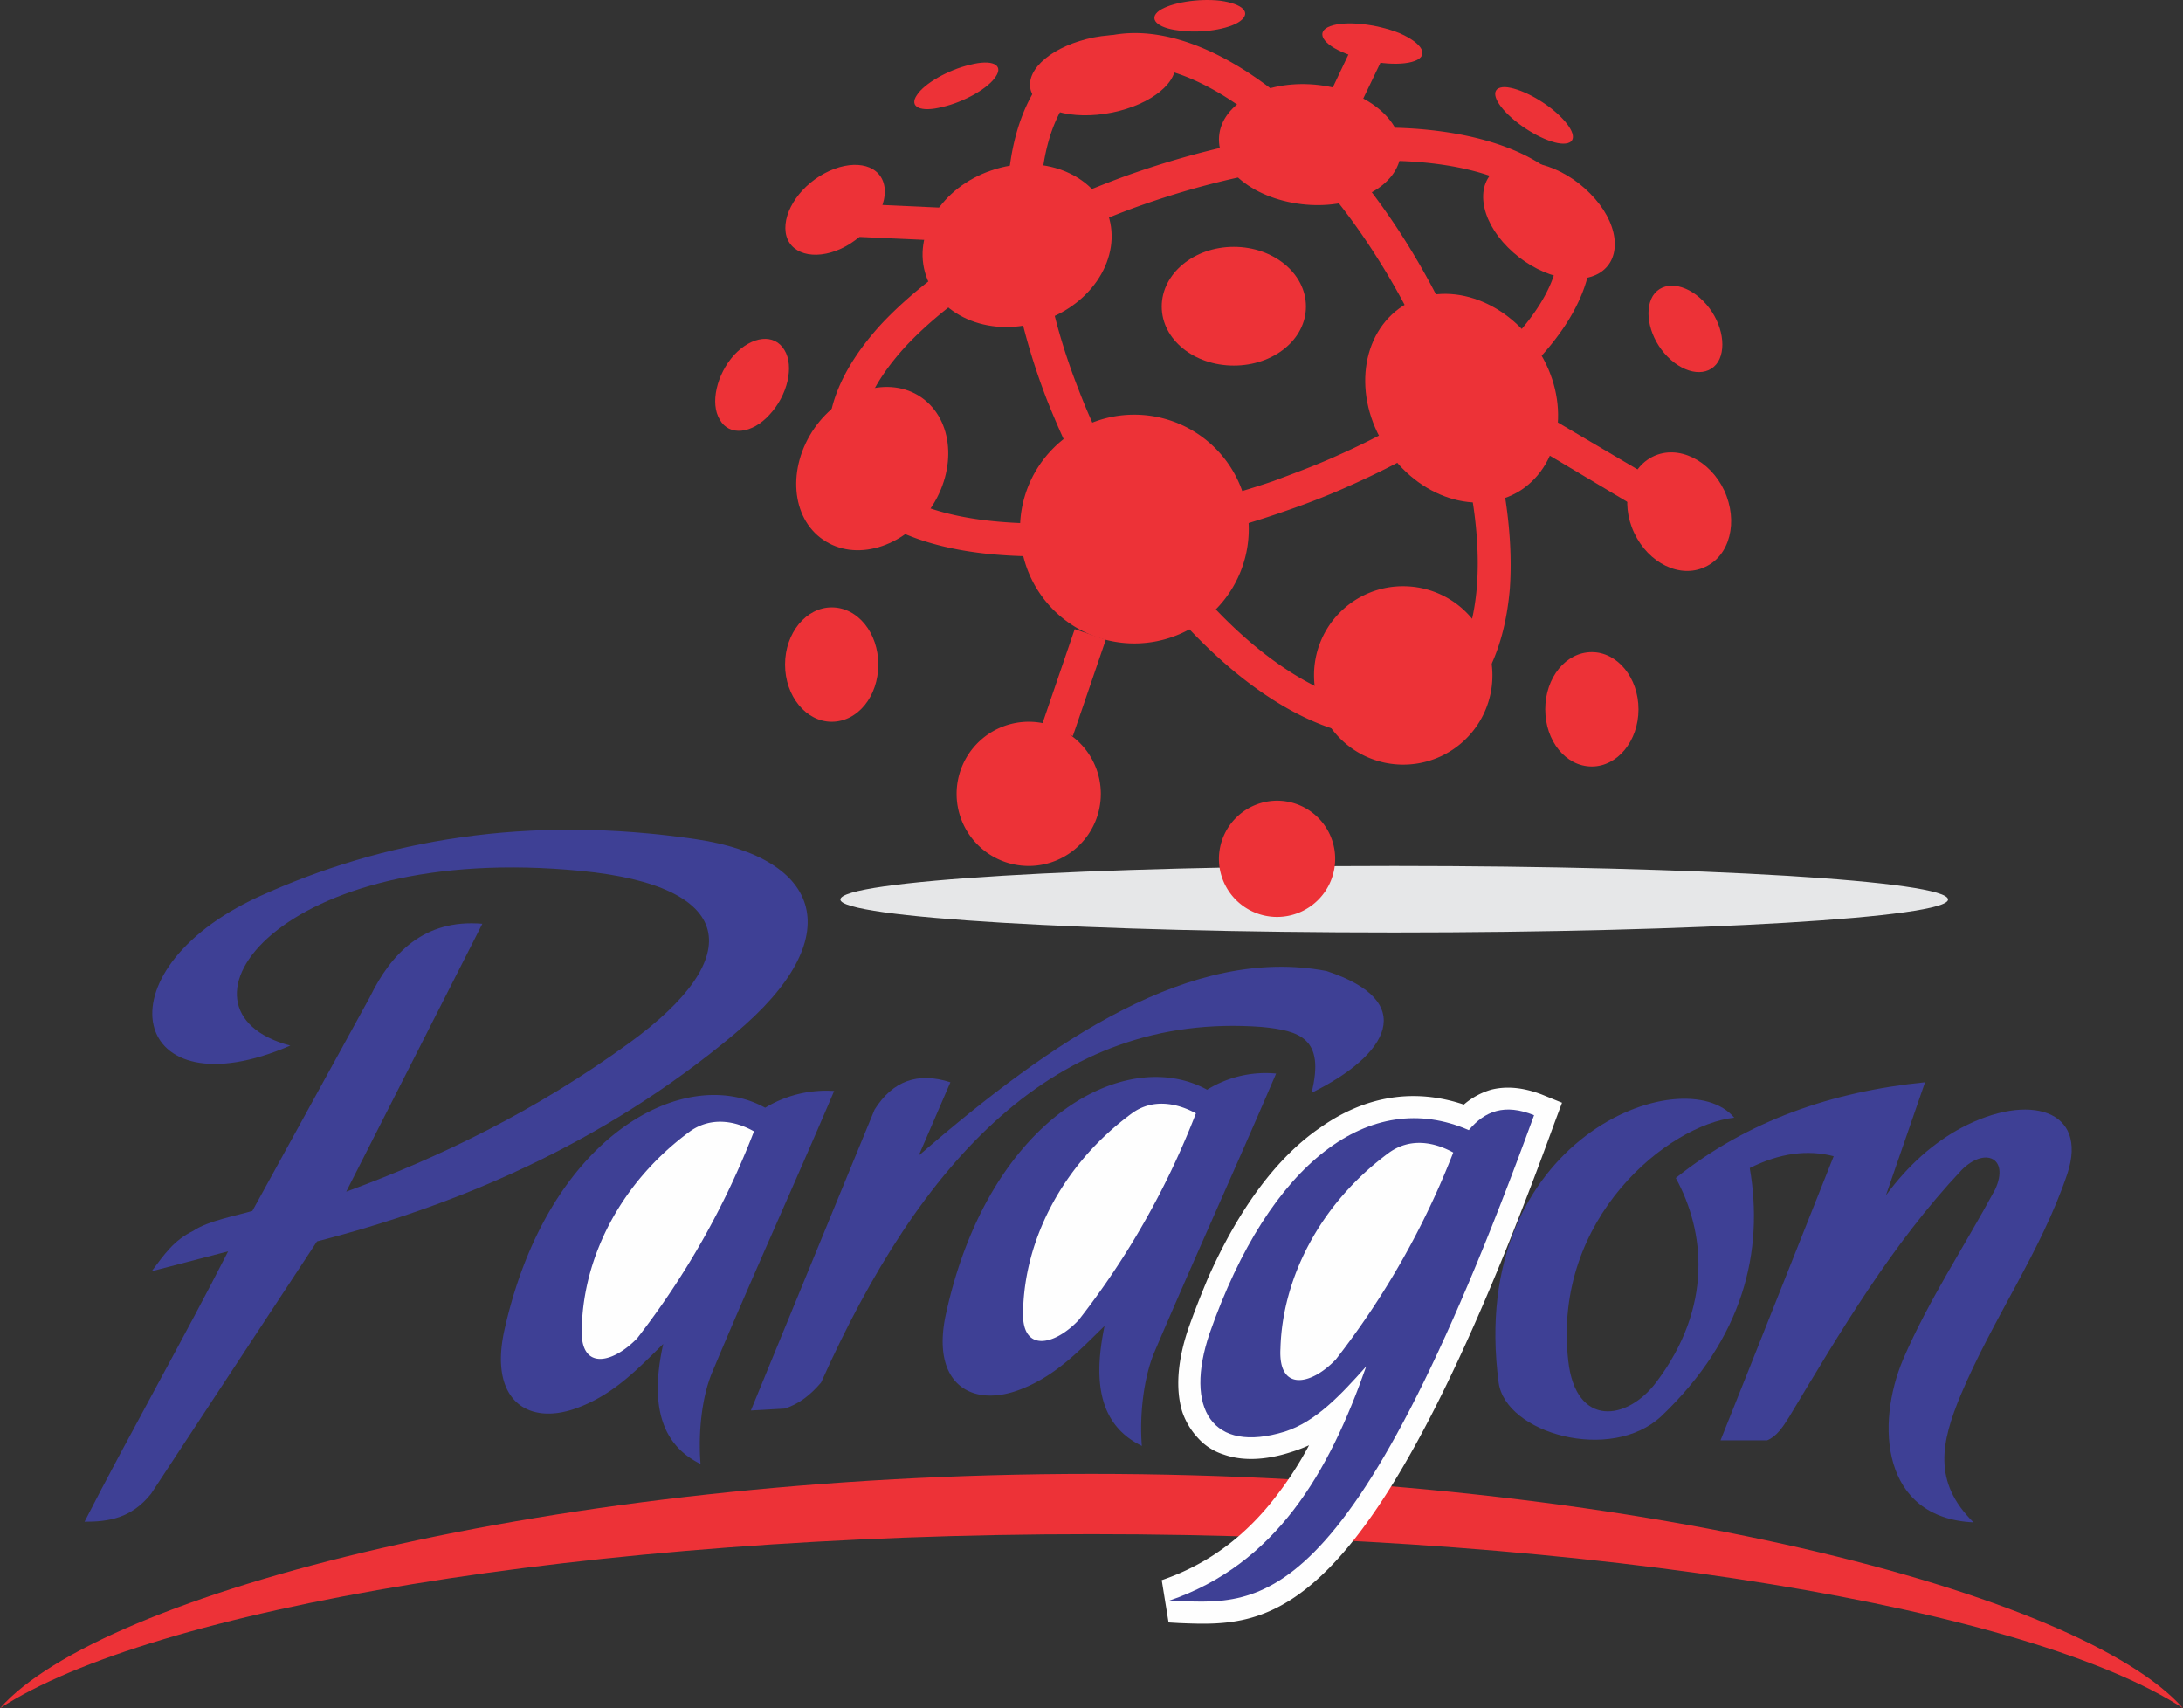
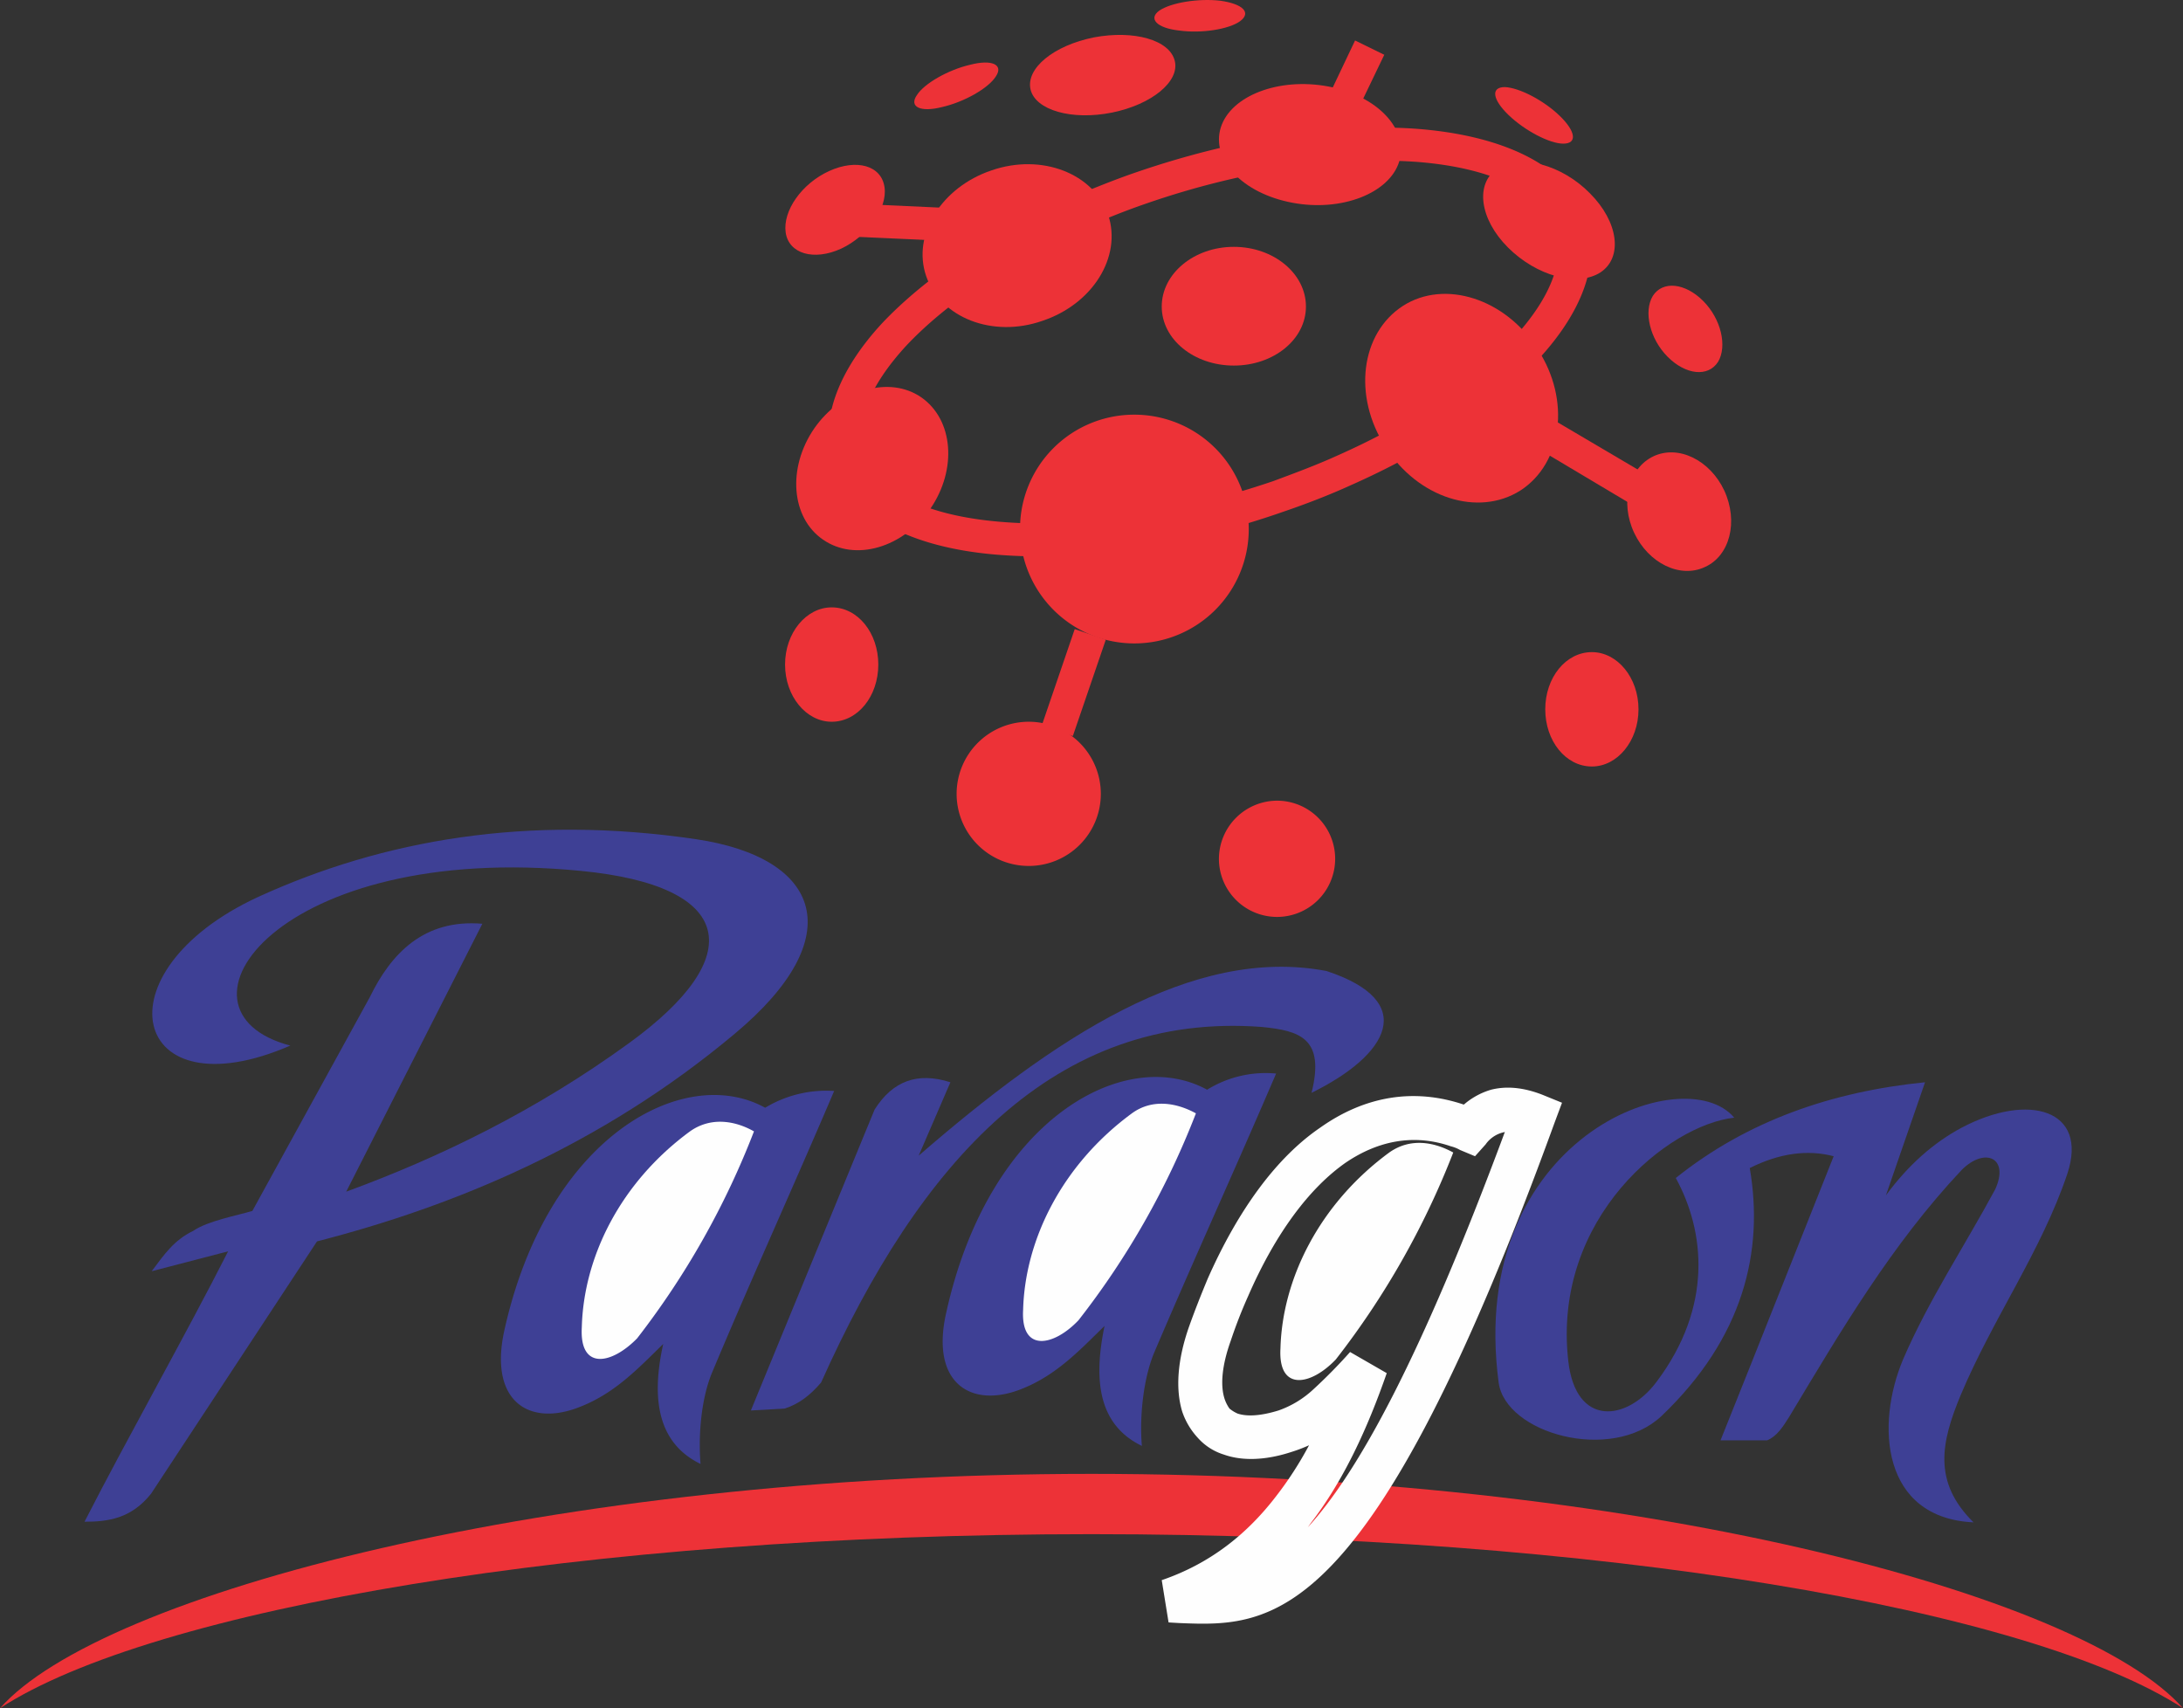
<svg xmlns="http://www.w3.org/2000/svg" width="663.948" height="519.539" viewBox="0 0 663.948 519.539">
  <rect x="0" y="0" width="663.948" height="519.539" fill="#333333" stroke="none" />
  <g id="Layer_x0020_1" transform="translate(-494 -375.877)">
    <path id="Path_1" data-name="Path 1" d="M825.974,2747c163.907,0,301.348,36.489,331.974,71.274-46.129-30.059-177.708-52.936-331.974-52.936S540.129,2788.215,494,2818.274C524.627,2783.489,662.067,2747,825.974,2747Z" transform="translate(0 -1922.859)" fill="#ed3237" fill-rule="evenodd" />
    <path id="Path_2" data-name="Path 2" d="M692.576,1776.357c-40.268-10.587-3.781-62.2,88.476-53.124,46.7,4.537,51.044,25.9,14.557,52.367-28.358,20.607-57.661,34.786-86.018,45.183,13.8-27.223,27.6-54.257,41.4-81.48-17.771-1.513-27.791,9.074-34.218,22.307-13.045,23.821-22.686,41.214-35.731,65.033-4.348,1.323-13.611,3.025-17.96,6.05-5.861,2.836-8.7,6.994-12.666,12.289l23.253-6.05c-12.666,24.954-30.815,57.093-43.671,82.237,7.184,0,14.179-.946,20.229-8.507l50.477-76.755c41.213-10.587,86.207-28.924,127.042-63.143,35.353-29.491,26.278-53.5-11.721-59.173-51.233-7.562-95.282.189-133.281,17.582C633.4,1754.049,644.179,1797.342,692.576,1776.357Z" transform="translate(-110.289 -1082.473)" fill="#3e4095" fill-rule="evenodd" />
    <path id="Path_3" data-name="Path 3" d="M1401.243,2130.709c-12.477,29.3-24.765,56.148-37.053,85.45-3.214,7.564-4.348,18.528-3.592,27.98-12.855-6.239-15.125-19.472-11.344-36.486-7.562,7.373-14.746,15.124-25.71,19.283-15.125,5.861-27.224-1.89-22.687-23.064,13.045-59.552,54.824-81.67,79.4-68.06A35.9,35.9,0,0,1,1401.243,2130.709Z" transform="translate(-653.536 -1423.024)" fill="#3e4095" fill-rule="evenodd" />
    <path id="Path_4" data-name="Path 4" d="M1482.19,2183.443a248.915,248.915,0,0,1-35.541,62.952c-7.751,7.94-17.581,9.832-16.825-3.4.568-21.174,11.532-43.859,32.9-59.551C1469.147,2178.9,1476.519,2180.227,1482.19,2183.443Z" transform="translate(-758.872 -1463.468)" fill="#fefefe" fill-rule="evenodd" />
    <path id="Path_5" data-name="Path 5" d="M1762.686,1966.323l-9.641,22.308c41.025-35.542,83.182-63.9,124.018-56.148,28.166,9.265,18.9,25.523-4.539,37.054,4.159-16.635-3.591-18.9-15.124-20.038-62.954-4.728-103.978,41.024-134.038,108.136-3.213,3.781-6.8,6.617-11.154,7.939l-10.209.568c12.479-30.436,25.144-61.063,37.622-91.5C1745.1,1965.945,1752.666,1963.109,1762.686,1966.323Z" transform="translate(-979.626 -1261.284)" fill="#3e4095" fill-rule="evenodd" />
    <path id="Path_6" data-name="Path 6" d="M2111.984,2102.418c-12.477,29.115-24.766,55.958-37.243,85.262-3.026,7.563-4.349,18.528-3.591,27.981-12.856-6.239-14.936-19.282-11.343-36.487-7.562,7.373-14.747,15.125-25.523,19.284-15.123,5.861-27.412-1.892-22.687-23.064,13.044-59.552,54.637-81.671,79.4-68.06A33.76,33.76,0,0,1,2111.984,2102.418Z" transform="translate(-1229.862 -1400.028)" fill="#3e4095" fill-rule="evenodd" />
    <path id="Path_7" data-name="Path 7" d="M2192.382,2154.442a246.265,246.265,0,0,1-35.732,62.955c-7.562,7.942-17.581,9.832-16.822-3.213.563-21.175,11.719-44.05,33.08-59.741C2179.147,2149.9,2186.52,2151.229,2192.382,2154.442Z" transform="translate(-1334.649 -1439.952)" fill="#fefefe" fill-rule="evenodd" />
    <path id="Path_8" data-name="Path 8" d="M2972.41,2127.775c-19.662,2.08-55.394,30.248-50.477,73.921,2.269,20.416,17.96,18.338,26.846,6.426,17.2-22.873,14.745-45.751,5.858-62.009,21.744-17.392,47.453-26.278,75.812-29.113-3.969,11.532-7.939,22.875-11.91,34.409,6.806-9.265,14.559-16.07,23.064-20.609,20.418-10.776,38.567-5.481,32.137,13.991-7.939,23.631-22.685,44.047-32.515,67.492-5.861,14.178-8.508,26.277,3.969,38.566-27.979-1.325-29.871-29.68-21.361-49.721,7.747-17.96,18.716-34.408,27.978-51.609,4.349-9.644-3.215-12.858-10.208-5.862-21.362,22.686-36.867,49.154-52.557,75.244-1.891,3.023-3.78,5.86-6.619,6.994H2968.25c11.531-28.737,22.875-57.473,34.408-86.4-7.939-2.078-16.447-.946-25.523,3.593,4.35,25.332-1.889,51.61-26.844,75.431-15.312,14.367-47.451,5.294-49.531-10.208C2890.927,2133.825,2957.285,2109.626,2972.41,2127.775Z" transform="translate(-1950.957 -1411.962)" fill="#3e4095" fill-rule="evenodd" />
    <path id="Path_9" data-name="Path 9" d="M2482.481,2136.363c-56.15,154.453-86.02,153.319-114.188,152.186l-3.214-.189L2363,2275.5c14.933-5.106,26.089-14.18,34.784-25.523a108.412,108.412,0,0,0,10.018-15.5,46.752,46.752,0,0,1-5.48,2.077c-8.128,2.649-15.124,2.649-20.418.759a17.524,17.524,0,0,1-7.94-5.107,22.181,22.181,0,0,1-4.726-7.939c-2.077-6.806-1.513-15.691,2.08-25.9,1.89-5.293,3.779-10.022,5.671-14.559,9.453-21.362,21.174-37.053,34.219-45.938,13.611-9.641,28.546-12.1,43.671-7a22.248,22.248,0,0,1,8.317-4.537c4.537-1.135,9.642-.755,15.5,1.511l6.047,2.459Zm-75.054,123.071c15.313-16.826,34.217-51.043,59.928-120.236l-.756.187a9.17,9.17,0,0,0-5.1,3.594l-3.214,3.593-4.537-1.892a11.045,11.045,0,0,0-2.836-1.134c-10.965-3.781-21.933-1.892-32.138,5.1-10.968,7.752-21.174,21.363-29.492,40.459a145.62,145.62,0,0,0-5.3,13.612c-2.646,7.37-3.212,13.422-1.89,17.578a11.254,11.254,0,0,0,1.515,3.025,10.708,10.708,0,0,0,2.457,1.515c2.834.944,6.994.754,12.477-.946a30.081,30.081,0,0,0,10.586-6.429,158.866,158.866,0,0,0,11.157-11.343l11.152,6.427c-5.86,16.826-13.046,32.519-23.063,45.563Z" transform="translate(-1515.664 -1419.037)" fill="#fefefe" />
-     <path id="Path_10" data-name="Path 10" d="M2485.974,2162.608c-56.907,156.346-84.127,148.405-110.974,147.649,32.52-11.154,48.584-38.943,59.93-71.272-7.752,8.7-15.315,16.826-24.766,19.852-22.118,6.8-30.625-7-22.872-29.873,18.335-52.366,48.961-74.863,78.832-61.817C2471.039,2161.287,2477.088,2159.016,2485.974,2162.608Z" transform="translate(-1525.395 -1447.552)" fill="#3e4095" fill-rule="evenodd" />
    <path id="Path_11" data-name="Path 11" d="M2606.382,2217.443a249.514,249.514,0,0,1-35.73,62.954c-7.562,7.94-17.583,9.831-16.825-3.4.565-20.985,11.721-43.861,33.083-59.552C2593.339,2212.9,2600.522,2214.229,2606.382,2217.443Z" transform="translate(-1670.382 -1491.041)" fill="#fefefe" fill-rule="evenodd" />
-     <path id="Path_12" data-name="Path 12" d="M2014.444,1769c93.013,0,168.446,4.539,168.446,10.209,0,5.484-75.433,10.021-168.446,10.021S1846,1784.693,1846,1779.209C1846,1773.539,1921.432,1769,2014.444,1769Z" transform="translate(-1096.403 -1129.752)" fill="#e6e7e8" fill-rule="evenodd" />
    <path id="Path_13" data-name="Path 13" d="M1920.47,594.7c30.815-10.587,61.064-14.935,85.073-13.234,25.333,1.891,44.427,10.4,50.855,25.144a13.743,13.743,0,0,1,.946,2.269c4.538,13.233-1.323,28.546-14.935,43.1-12.667,13.8-32.518,27.223-56.905,38-6.239,2.836-13.044,5.482-20.228,7.94-30.815,10.776-61.065,14.935-85.263,13.234-25.332-1.7-44.237-10.209-50.855-25.144-.188-.567-.566-1.323-.755-2.079-4.538-13.234,1.134-28.547,14.745-43.293,12.855-13.611,32.7-27.224,56.905-38C1906.481,599.99,1913.287,597.154,1920.47,594.7Zm84.506-3.214c-22.876-1.512-51.8,2.458-81.293,12.667-6.615,2.268-13.232,4.915-19.472,7.75-23.252,10.209-41.779,22.875-53.688,35.542-10.966,11.91-16.071,23.631-12.667,33.273a2.513,2.513,0,0,0,.567,1.323c4.916,11.154,20.8,17.582,42.347,19.094,22.875,1.7,51.8-2.458,81.292-12.478,6.618-2.457,13.234-4.914,19.473-7.75,23.063-10.209,41.781-22.875,53.69-35.731,10.965-11.91,15.88-23.631,12.667-33.083a6.237,6.237,0,0,1-.567-1.513C2042.408,599.612,2026.526,593,2004.975,591.482Z" transform="translate(-1080.884 -166.429)" fill="#ed3237" />
-     <path id="Path_14" data-name="Path 14" d="M2247.372,513.763c3.025,5.861,5.482,11.91,7.752,17.582,9.452,24.388,13.422,47.83,12.1,66.735-1.7,19.85-9.262,34.975-22.874,41.591a6.634,6.634,0,0,1-2.646,1.134c-16.071,6.428-36.3-.189-55.959-15.691-18.907-14.935-37.433-38.188-51.422-66.546-2.836-5.861-5.483-11.91-7.75-17.582-9.454-24.387-13.424-47.83-11.911-66.735,1.512-19.85,9.263-34.974,22.687-41.591a10.105,10.105,0,0,1,2.645-1.135c16.259-6.428,36.489.189,56.149,15.691C2215.044,462.153,2233.57,485.406,2247.372,513.763Zm-1.513,21.174a182.769,182.769,0,0,0-7.373-16.826c-13.233-26.845-30.815-49.153-48.584-63.143-16.826-13.233-33.654-19.094-46.318-14.179-.568.189-1.135.567-1.7.756-10.207,4.915-15.877,17.2-17.2,33.462-1.322,17.581,2.27,39.323,11.343,62.387a182.848,182.848,0,0,0,7.375,16.826c13.233,26.845,30.815,49.153,48.584,63.143,16.828,13.234,33.651,19.094,46.128,14.179a19.227,19.227,0,0,0,1.89-.756c10.211-4.915,15.883-17.2,17.206-33.462C2258.524,579.742,2254.744,558,2245.858,534.937Z" transform="translate(-1314.017 -43.149)" fill="#ed3237" />
    <path id="Path_15" data-name="Path 15" d="M1999.174,641.9c15.314-5.293,31.194.946,35.542,13.612,4.159,12.667-4.725,27.035-20.039,32.139-15.125,5.294-31-.945-35.353-13.611S1984.05,647,1999.174,641.9Z" transform="translate(-1203.638 -214.195)" fill="#ed3237" fill-rule="evenodd" />
    <path id="Path_16" data-name="Path 16" d="M2169.785,1043A34.786,34.786,0,1,1,2135,1077.786,34.7,34.7,0,0,1,2169.785,1043Z" transform="translate(-1330.766 -541.003)" fill="#ed3237" fill-rule="evenodd" />
    <path id="Path_17" data-name="Path 17" d="M2696.506,895.226c-10.02-15.5-7.562-34.6,5.294-42.915,12.664-8.13,31.191-2.269,41.023,13.234,10.021,15.313,7.562,34.6-5.292,42.915C2724.674,916.589,2706.337,910.728,2696.506,895.226Z" transform="translate(-1781.112 -383.398)" fill="#ed3237" fill-rule="evenodd" />
    <path id="Path_18" data-name="Path 18" d="M2384.929,773c12.1,0,21.93,8.129,21.93,18.149s-9.83,17.96-21.93,17.96S2363,801.168,2363,791.149,2372.831,773,2384.929,773Z" transform="translate(-1515.664 -322.047)" fill="#ed3237" fill-rule="evenodd" />
-     <path id="Path_19" data-name="Path 19" d="M2635.223,1319A27.129,27.129,0,1,1,2608,1346.034,27.028,27.028,0,0,1,2635.223,1319Z" transform="translate(-1714.346 -764.825)" fill="#ed3237" fill-rule="evenodd" />
+     <path id="Path_19" data-name="Path 19" d="M2635.223,1319Z" transform="translate(-1714.346 -764.825)" fill="#ed3237" fill-rule="evenodd" />
    <path id="Path_20" data-name="Path 20" d="M2472.771,1664A17.676,17.676,0,1,1,2455,1681.772,17.75,17.75,0,0,1,2472.771,1664Z" transform="translate(-1590.27 -1044.602)" fill="#ed3237" fill-rule="evenodd" />
    <path id="Path_21" data-name="Path 21" d="M2054.931,1537A21.93,21.93,0,1,1,2033,1558.93,21.945,21.945,0,0,1,2054.931,1537Z" transform="translate(-1248.05 -941.612)" fill="#ed3237" fill-rule="evenodd" />
    <path id="Path_22" data-name="Path 22" d="M1771.18,1353c7.938,0,14.178,7.75,14.178,17.392s-6.239,17.393-14.178,17.393c-7.751,0-14.18-7.751-14.18-17.393S1763.428,1353,1771.18,1353Z" transform="translate(-1024.228 -792.396)" fill="#ed3237" fill-rule="evenodd" />
    <path id="Path_23" data-name="Path 23" d="M2994.177,1425c7.752,0,14.182,7.752,14.182,17.393s-6.43,17.392-14.182,17.392c-7.938,0-14.177-7.751-14.177-17.392S2986.239,1425,2994.177,1425Z" transform="translate(-2016.018 -850.785)" fill="#ed3237" fill-rule="evenodd" />
    <path id="Path_24" data-name="Path 24" d="M3119.875,1104.833c7.565-3.593,17.2,1.135,21.553,10.4,4.35,9.452,1.7,19.85-5.861,23.253-7.56,3.592-17.2-1.133-21.55-10.4S3112.313,1108.426,3119.875,1104.833Z" transform="translate(-2123.001 -590.169)" fill="#ed3237" fill-rule="evenodd" />
    <path id="Path_25" data-name="Path 25" d="M1812.951,1001.527c9.832,6.807,10.966,21.93,2.835,33.84-8.317,11.91-22.875,16.258-32.7,9.453-9.641-6.617-10.965-21.742-2.646-33.84C1788.752,999.069,1803.309,994.91,1812.951,1001.527Z" transform="translate(-1038.778 -504.823)" fill="#ed3237" fill-rule="evenodd" />
-     <path id="Path_26" data-name="Path 26" d="M1665.664,924.417c3.024,4.916.945,13.8-4.537,19.661-5.294,5.861-12.288,6.617-15.125,1.512-3.024-4.915-.946-13.8,4.347-19.661C1655.834,920.069,1662.64,919.313,1665.664,924.417Z" transform="translate(-933.081 -442.081)" fill="#ed3237" fill-rule="evenodd" />
    <path id="Path_27" data-name="Path 27" d="M1787.631,647.866c.945,6.427-5.1,14.935-13.234,18.716-8.316,3.781-15.881,1.512-16.825-4.916-.946-6.616,4.914-14.935,13.234-18.716S1786.685,641.249,1787.631,647.866Z" transform="translate(-1024.611 -215.061)" fill="#ed3237" fill-rule="evenodd" />
    <path id="Path_28" data-name="Path 28" d="M2488.326,511.862c14.935,2.836,24.575,13.045,21.551,22.875-3.024,9.642-17.58,15.313-32.517,12.478-15.124-2.836-24.764-13.045-21.74-22.875C2458.645,514.7,2473.2,509.026,2488.326,511.862Z" transform="translate(-1590.325 -109.684)" fill="#ed3237" fill-rule="evenodd" />
    <path id="Path_29" data-name="Path 29" d="M2912.592,645.935c-8.509-8.7-21.173-12.1-28.167-7.562-6.808,4.537-5.485,15.313,3.211,24.009s21.172,12.1,28.167,7.562C2922.612,665.407,2921.288,654.631,2912.592,645.935Z" transform="translate(-1935 -211.24)" fill="#ed3237" fill-rule="evenodd" />
    <path id="Path_30" data-name="Path 30" d="M3147.387,838.62c-2.835,4.726-.945,13.044,4.539,18.527s12.286,6.238,15.313,1.512c2.835-4.726.946-13.044-4.538-18.527S3150.411,833.893,3147.387,838.62Z" transform="translate(-2150.7 -372.731)" fill="#ed3237" fill-rule="evenodd" />
    <path id="Path_31" data-name="Path 31" d="M2170.537,432.787c12.1-2.269,23.067.756,24.579,7.184,1.51,6.239-7,13.234-19.1,15.691-12.289,2.458-23.252-.756-24.765-6.995C2149.741,442.24,2158.248,435.245,2170.537,432.787Z" transform="translate(-1343.808 -45.544)" fill="#ed3237" fill-rule="evenodd" />
    <path id="Path_32" data-name="Path 32" d="M1989.679,480.744c-2.268,3.592-9.641,7.751-16.258,9.264-6.616,1.7-10.209,0-7.751-3.592,2.269-3.592,9.642-7.751,16.259-9.264C1988.546,475.451,1992.137,477.152,1989.679,480.744Z" transform="translate(-1192.819 -81.591)" fill="#ed3237" fill-rule="evenodd" />
    <path id="Path_33" data-name="Path 33" d="M2377.226,382.328c-3.4,2.458-11.722,3.781-18.528,2.836-6.806-.756-9.452-3.592-6.05-6.049,3.593-2.458,11.91-3.781,18.528-3.025C2377.982,377.034,2380.816,379.681,2377.226,382.328Z" transform="translate(-1506.068)" fill="#ed3237" fill-rule="evenodd" />
-     <path id="Path_34" data-name="Path 34" d="M2649.424,424.952c-4.539,1.7-13.991.756-20.984-2.268-7.186-2.836-9.265-6.617-4.729-8.318s13.8-.756,20.986,2.08C2651.691,419.47,2653.961,423.251,2649.424,424.952Z" transform="translate(-1725.144 -30.525)" fill="#ed3237" fill-rule="evenodd" />
    <path id="Path_35" data-name="Path 35" d="M2920.177,533.2c-4.16,0-11.721-3.97-16.638-8.7s-5.48-8.507-1.133-8.507c4.35.189,11.719,3.97,16.636,8.7S2924.528,533.2,2920.177,533.2Z" transform="translate(-1950.714 -113.633)" fill="#ed3237" fill-rule="evenodd" />
    <path id="Path_36" data-name="Path 36" d="M1852.568,703l29.113,1.324-.377,10.02L1852,713.02Z" transform="translate(-1101.268 -265.28)" fill="#ed3237" />
    <path id="Path_37" data-name="Path 37" d="M2637,455.746,2644,441l8.884,4.348-6.994,14.557Z" transform="translate(-1737.865 -52.811)" fill="#ed3237" />
    <path id="Path_38" data-name="Path 38" d="M2974.105,1053l28.546,16.826-5.1,8.7L2969,1061.507Z" transform="translate(-2007.098 -549.112)" fill="#ed3237" />
    <path id="Path_39" data-name="Path 39" d="M2189.472,1391.213l-10.02,29.3L2170,1417.3l10.021-29.3Z" transform="translate(-1359.149 -820.78)" fill="#ed3237" />
  </g>
</svg>